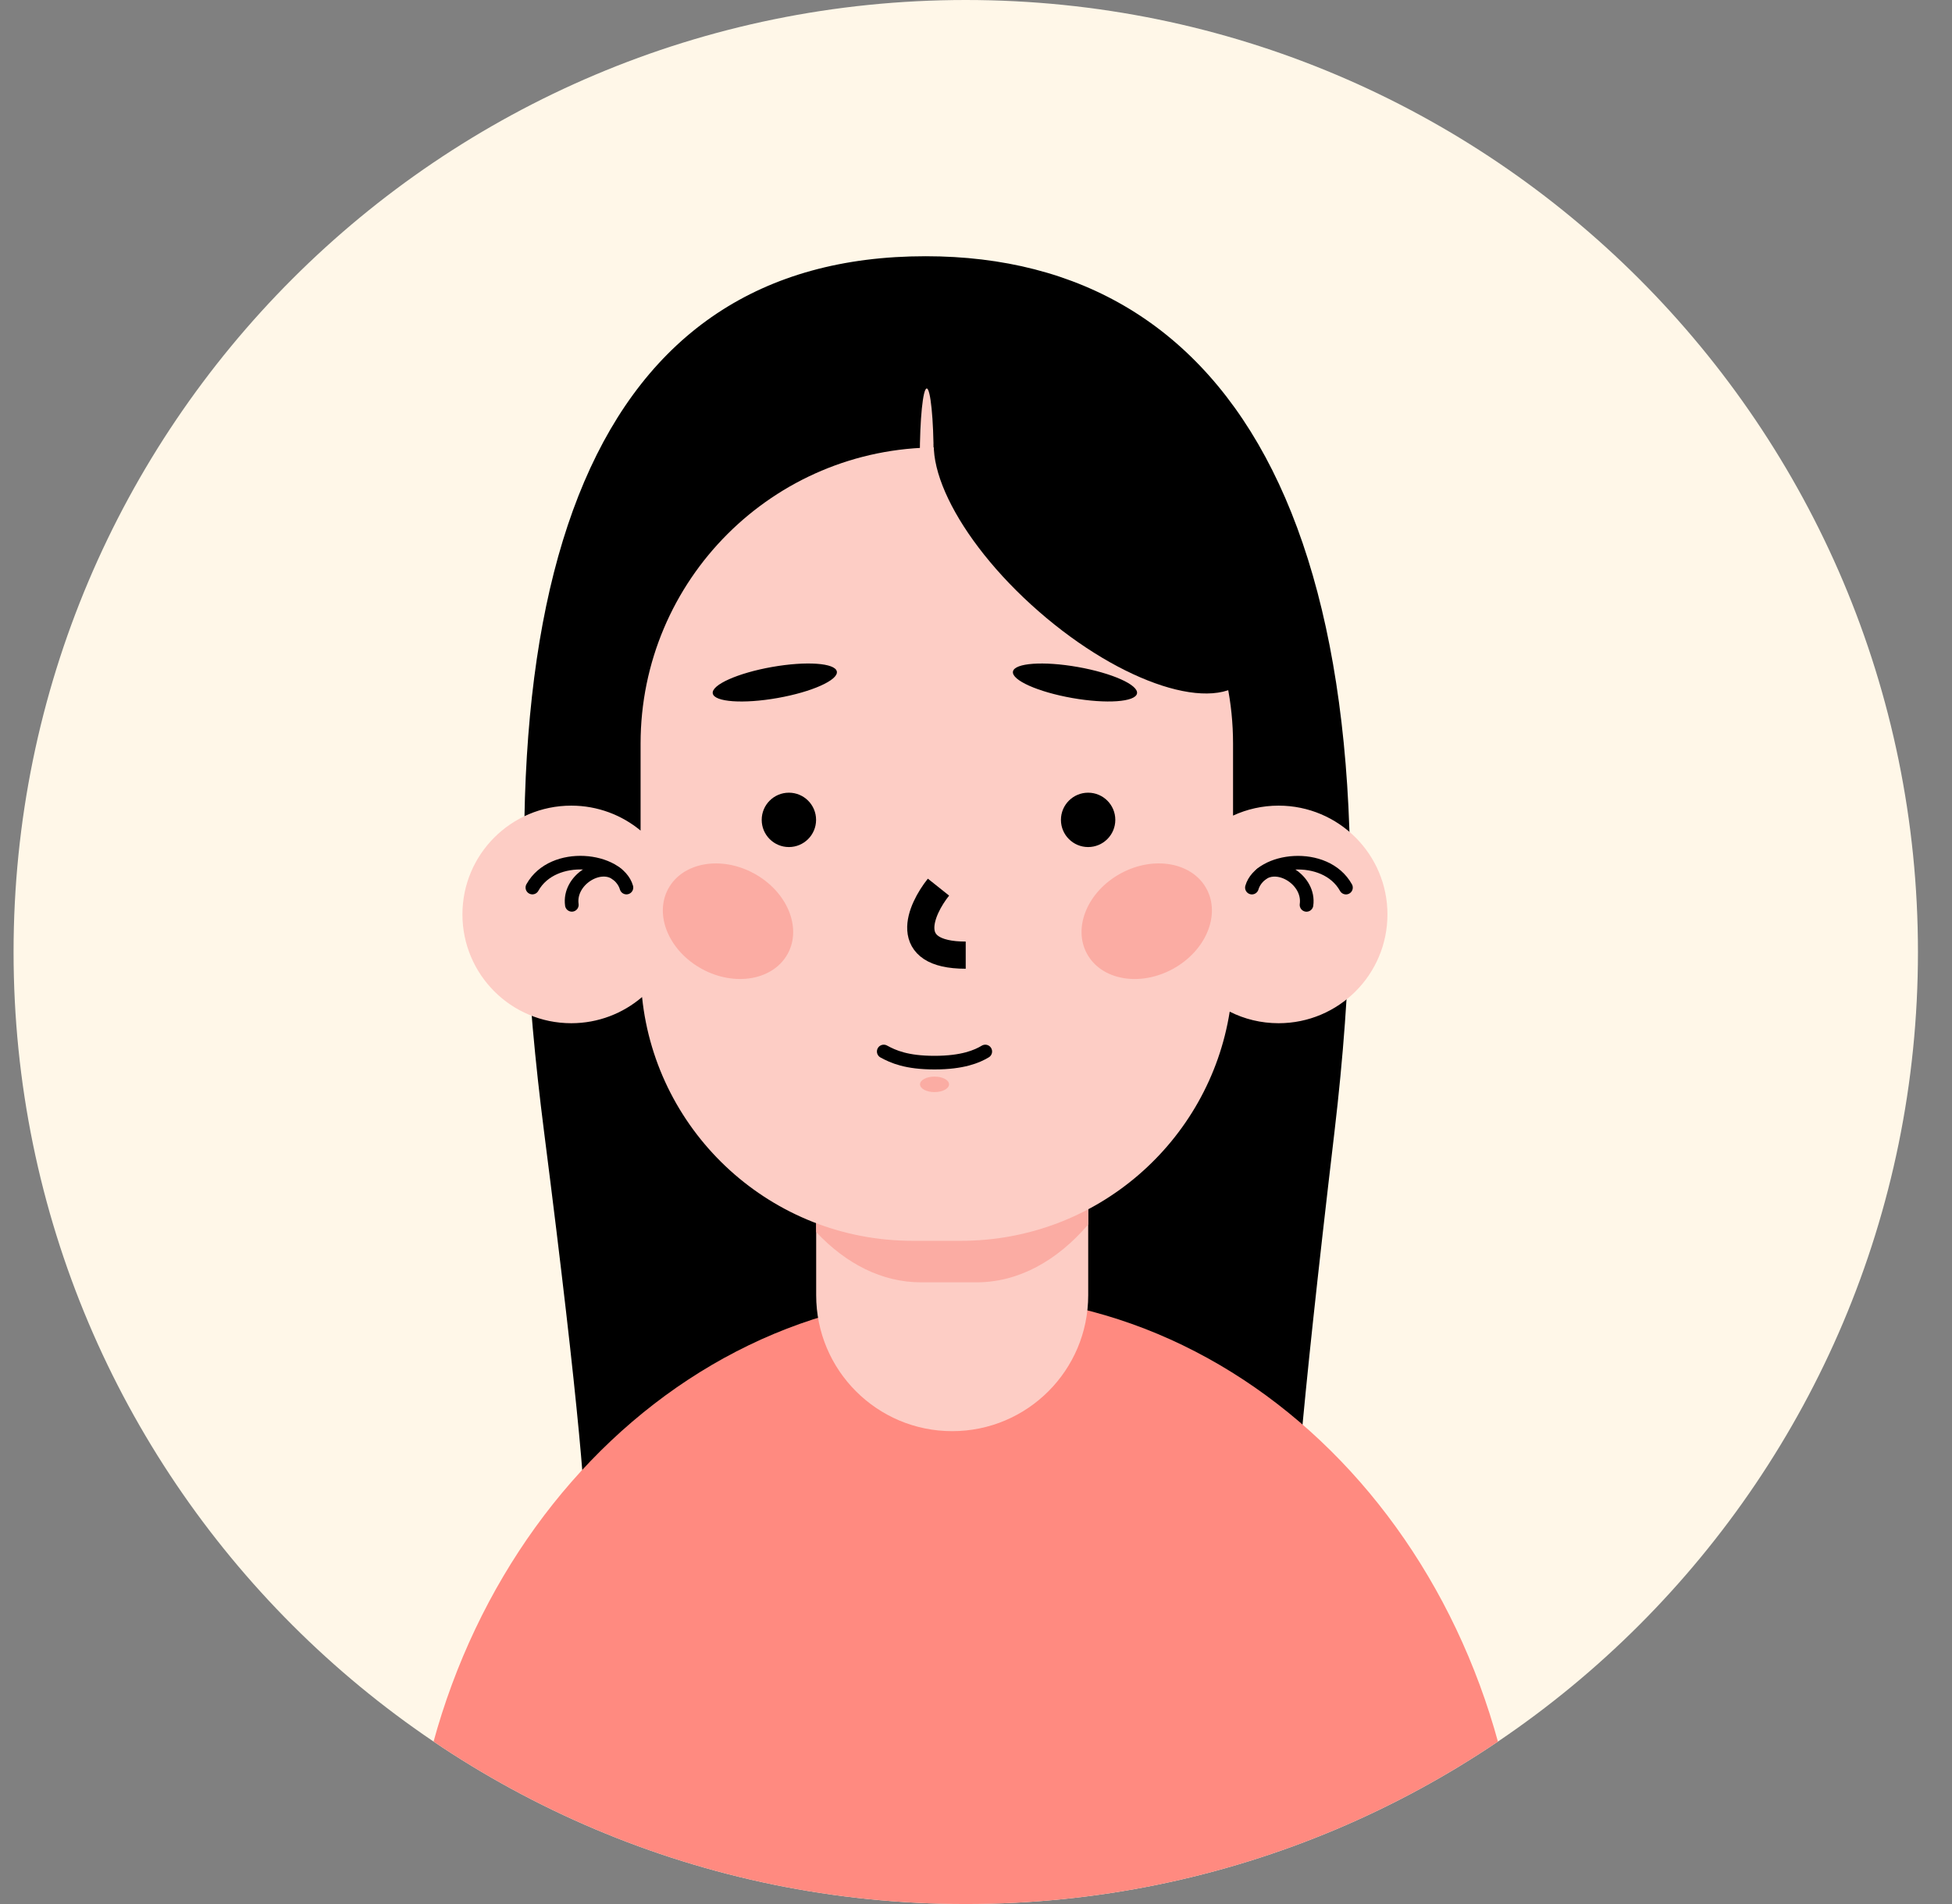
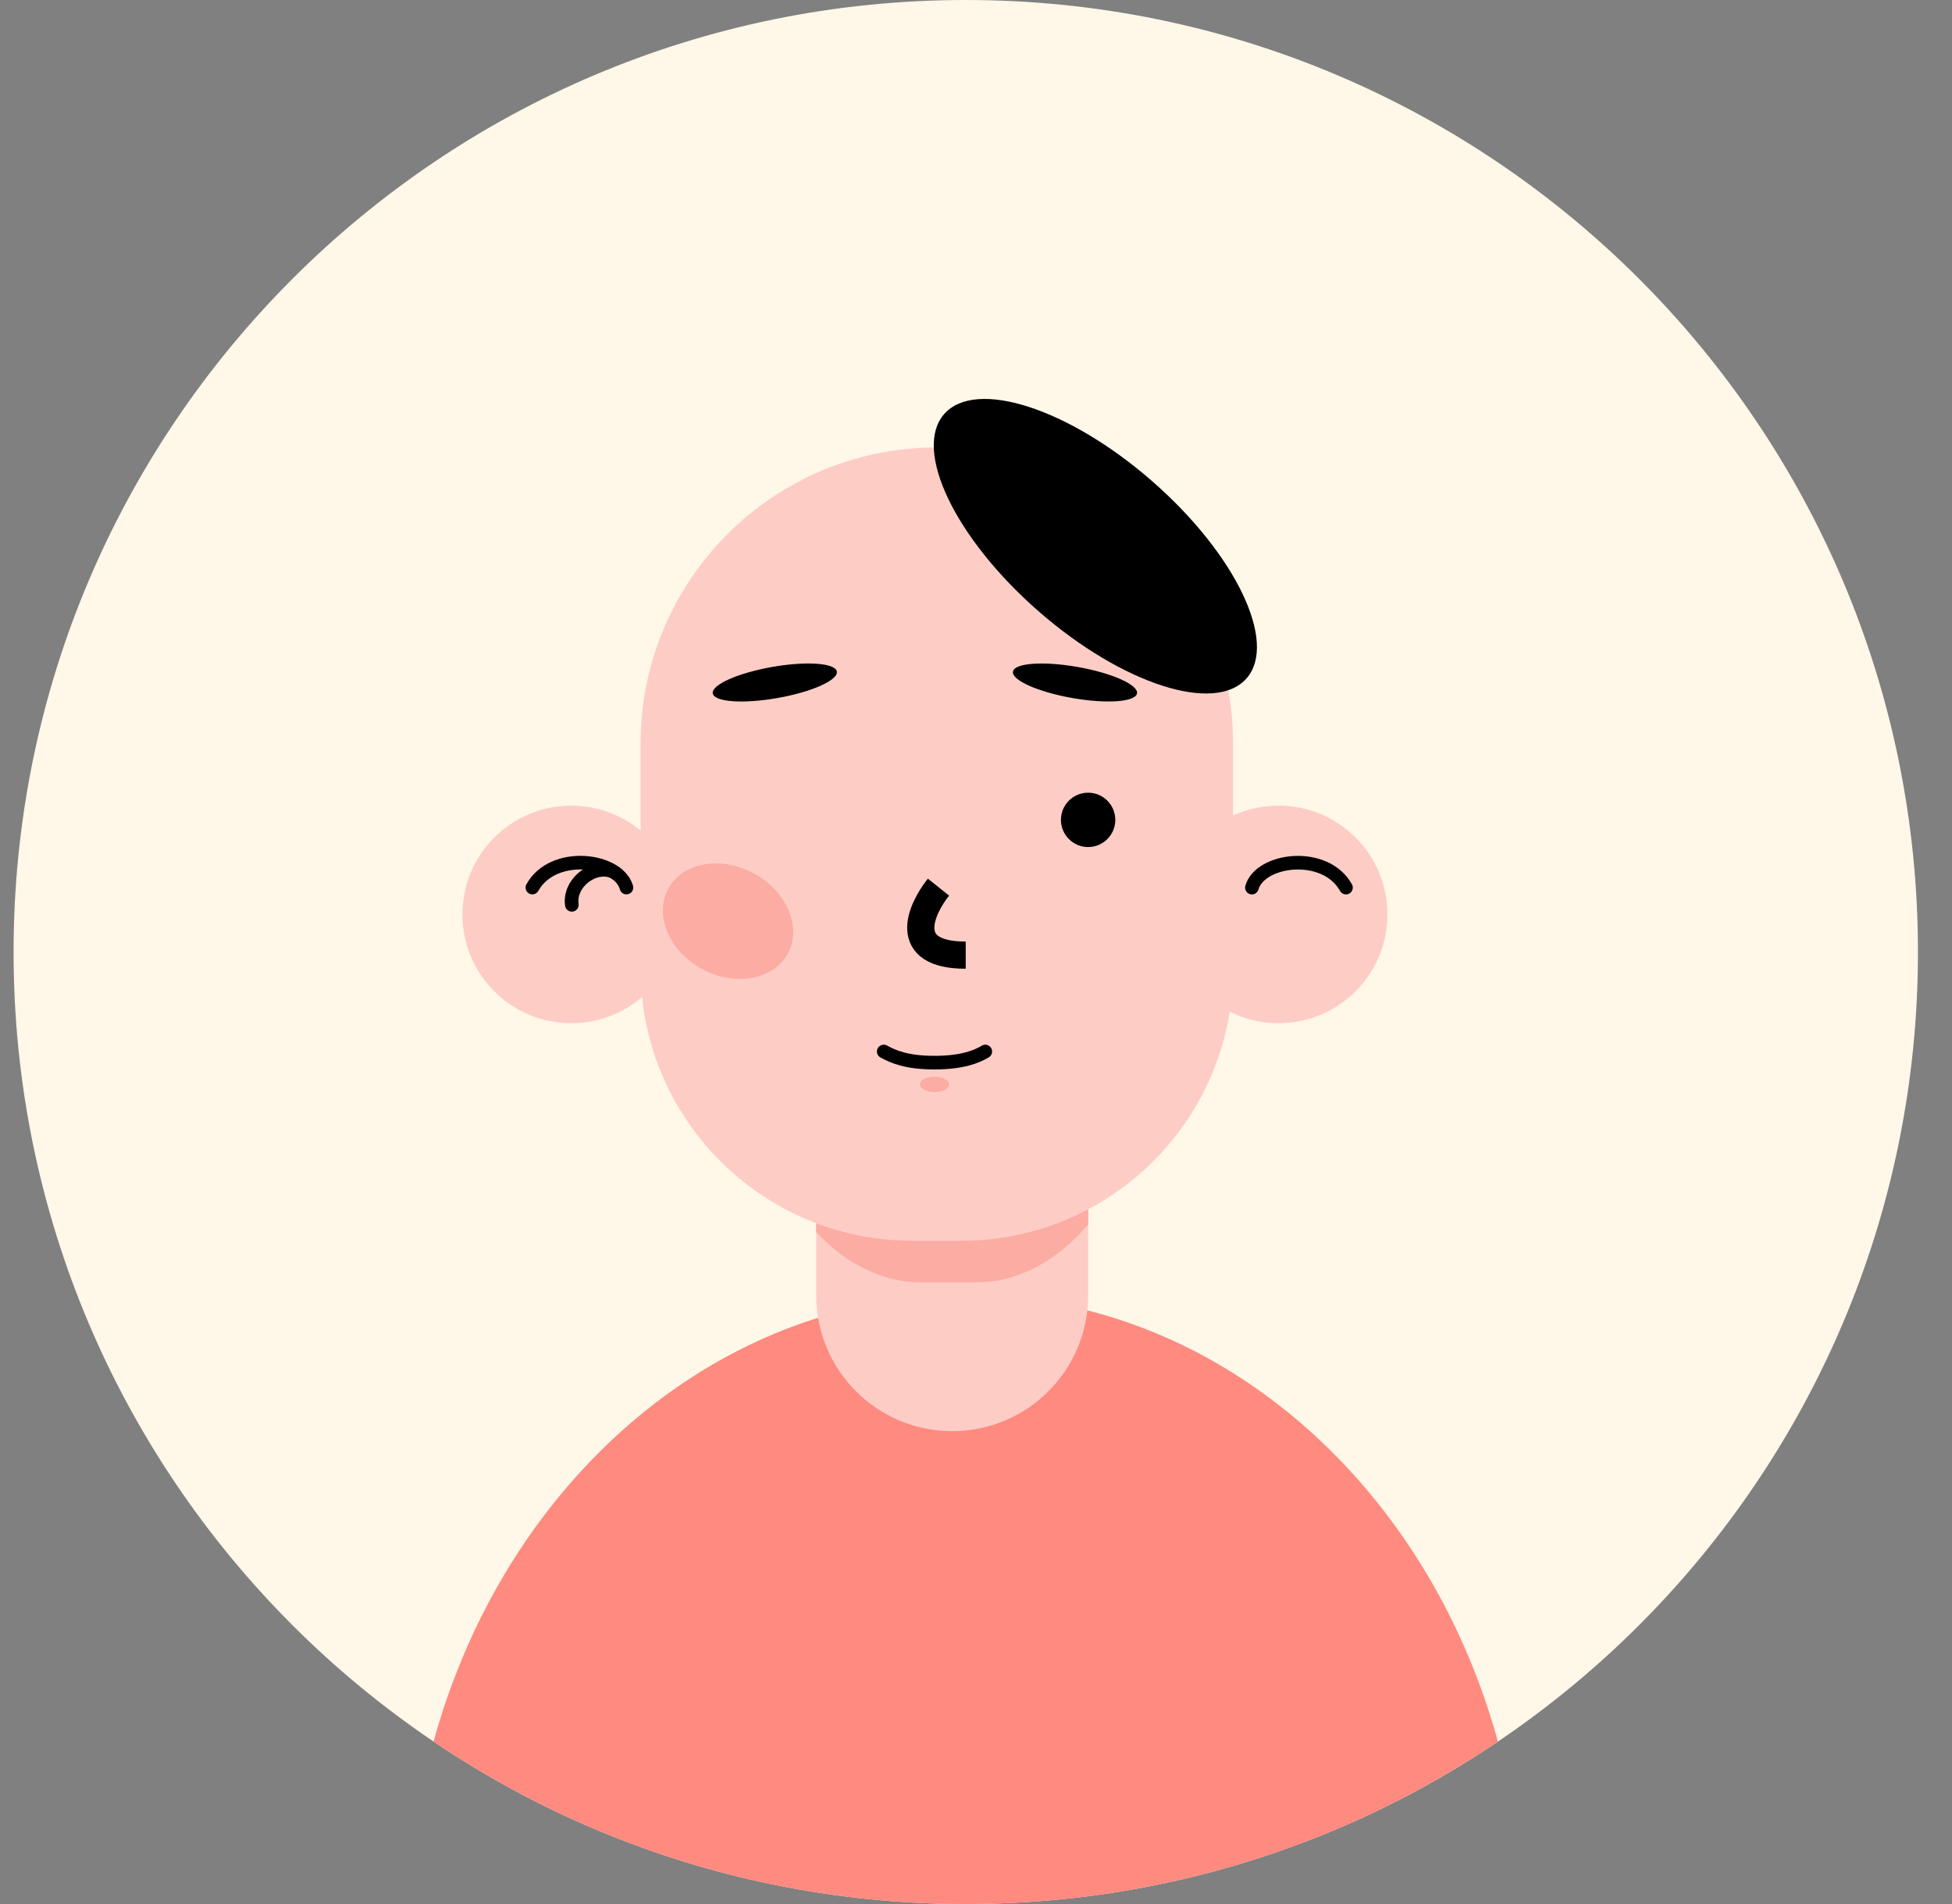
<svg xmlns="http://www.w3.org/2000/svg" width="41" height="40" viewBox="0 0 41 40" fill="none">
  <rect x="0" y="0" width="41" height="40" fill="#808080" stroke="none" />
  <g clip-path="url(#clip0_1416_20779)">
    <path d="M0.285 20C0.285 8.954 9.239 0 20.285 0C31.331 0 40.285 8.954 40.285 20C40.285 31.046 31.331 40 20.285 40C9.239 40 0.285 31.046 0.285 20Z" fill="#FFF7E8" />
-     <path d="M11.427 23.772C9.909 11.887 12.525 5.383 19.442 5.383C25.925 5.383 29.509 11.229 28.03 23.772C26.551 36.316 27.458 32.243 27.458 32.243C27.458 32.857 27.442 33.463 27.411 34.059H12.077C12.046 33.463 12.03 32.857 12.03 32.243C12.03 32.243 12.945 35.658 11.427 23.772Z" fill="black" />
    <path d="M20.285 27.209C13.815 27.209 8.57 33.208 8.57 40.607L20.285 44.708L31.999 40.607C31.999 33.208 26.754 27.209 20.285 27.209Z" fill="#FF8A80" />
    <path d="M17.143 25.087H22.857V27.209C22.857 28.787 21.578 30.066 20 30.066C18.422 30.066 17.143 28.787 17.143 27.209V25.087Z" fill="#FDCDC5" />
    <path fill-rule="evenodd" clip-rule="evenodd" d="M22.857 25.724C22.204 26.487 21.393 26.939 20.515 26.939H19.342C18.526 26.939 17.769 26.55 17.143 25.883V25.088H22.857V25.724Z" fill="#FBACA3" />
    <path fill-rule="evenodd" clip-rule="evenodd" d="M13.455 15.622C13.455 12.186 16.241 9.4 19.677 9.4C23.113 9.4 25.899 12.186 25.899 15.622V17.134C26.19 17 26.514 16.925 26.856 16.925C28.118 16.925 29.142 17.948 29.142 19.21C29.142 20.473 28.118 21.496 26.856 21.496C26.486 21.496 26.137 21.409 25.829 21.253C25.397 23.981 23.035 26.067 20.185 26.067H19.17C16.214 26.067 13.783 23.823 13.486 20.946C13.086 21.289 12.566 21.496 11.999 21.496C10.736 21.496 9.713 20.473 9.713 19.21C9.713 17.948 10.736 16.925 11.999 16.925C12.552 16.925 13.06 17.122 13.455 17.449L13.455 15.622Z" fill="#FDCDC5" />
-     <circle cx="16.57" cy="17.224" r="0.571" fill="black" />
    <circle cx="22.855" cy="17.224" r="0.571" fill="black" />
-     <ellipse cx="24.086" cy="19.353" rx="1.429" ry="1.143" transform="rotate(-28.55 24.086 19.353)" fill="#FBACA3" />
    <ellipse rx="1.429" ry="1.143" transform="matrix(-0.878 -0.478 -0.478 0.878 15.291 19.353)" fill="#FBACA3" />
    <ellipse cx="22.579" cy="14.338" rx="1.323" ry="0.331" transform="rotate(10 22.579 14.338)" fill="black" />
    <ellipse rx="1.323" ry="0.331" transform="matrix(-0.985 0.174 0.174 0.985 16.274 14.338)" fill="black" />
    <path d="M19.712 18.637C19.332 19.114 18.913 20.066 20.284 20.066" stroke="black" stroke-width="0.571" />
    <path d="M20.695 22.09C20.521 22.195 20.218 22.324 19.629 22.324C19.04 22.324 18.762 22.199 18.562 22.09" stroke="black" stroke-width="0.286" stroke-linecap="round" />
    <ellipse cx="19.629" cy="22.78" rx="0.305" ry="0.163" fill="#FBACA3" />
-     <ellipse cx="19.465" cy="9.602" rx="0.145" ry="1.441" fill="#FDCDC5" />
    <ellipse cx="23.007" cy="11.475" rx="4.218" ry="1.814" transform="rotate(41.148 23.007 11.475)" fill="black" />
    <path d="M13.158 18.646C12.985 18.038 11.617 17.864 11.182 18.646" stroke="black" stroke-width="0.286" stroke-linecap="round" />
    <path d="M26.295 18.647C26.469 18.039 27.836 17.865 28.271 18.647" stroke="black" stroke-width="0.286" stroke-linecap="round" />
-     <path d="M26.494 18.364C26.855 18.084 27.515 18.491 27.442 19.01" stroke="black" stroke-width="0.286" stroke-linecap="round" />
    <path d="M12.959 18.364C12.598 18.083 11.938 18.49 12.011 19.009" stroke="black" stroke-width="0.286" stroke-linecap="round" />
  </g>
  <defs>
    <clipPath id="clip0_1416_20779">
      <path d="M0.285 20C0.285 8.954 9.239 0 20.285 0C31.331 0 40.285 8.954 40.285 20C40.285 31.046 31.331 40 20.285 40C9.239 40 0.285 31.046 0.285 20Z" fill="white" />
    </clipPath>
  </defs>
</svg>